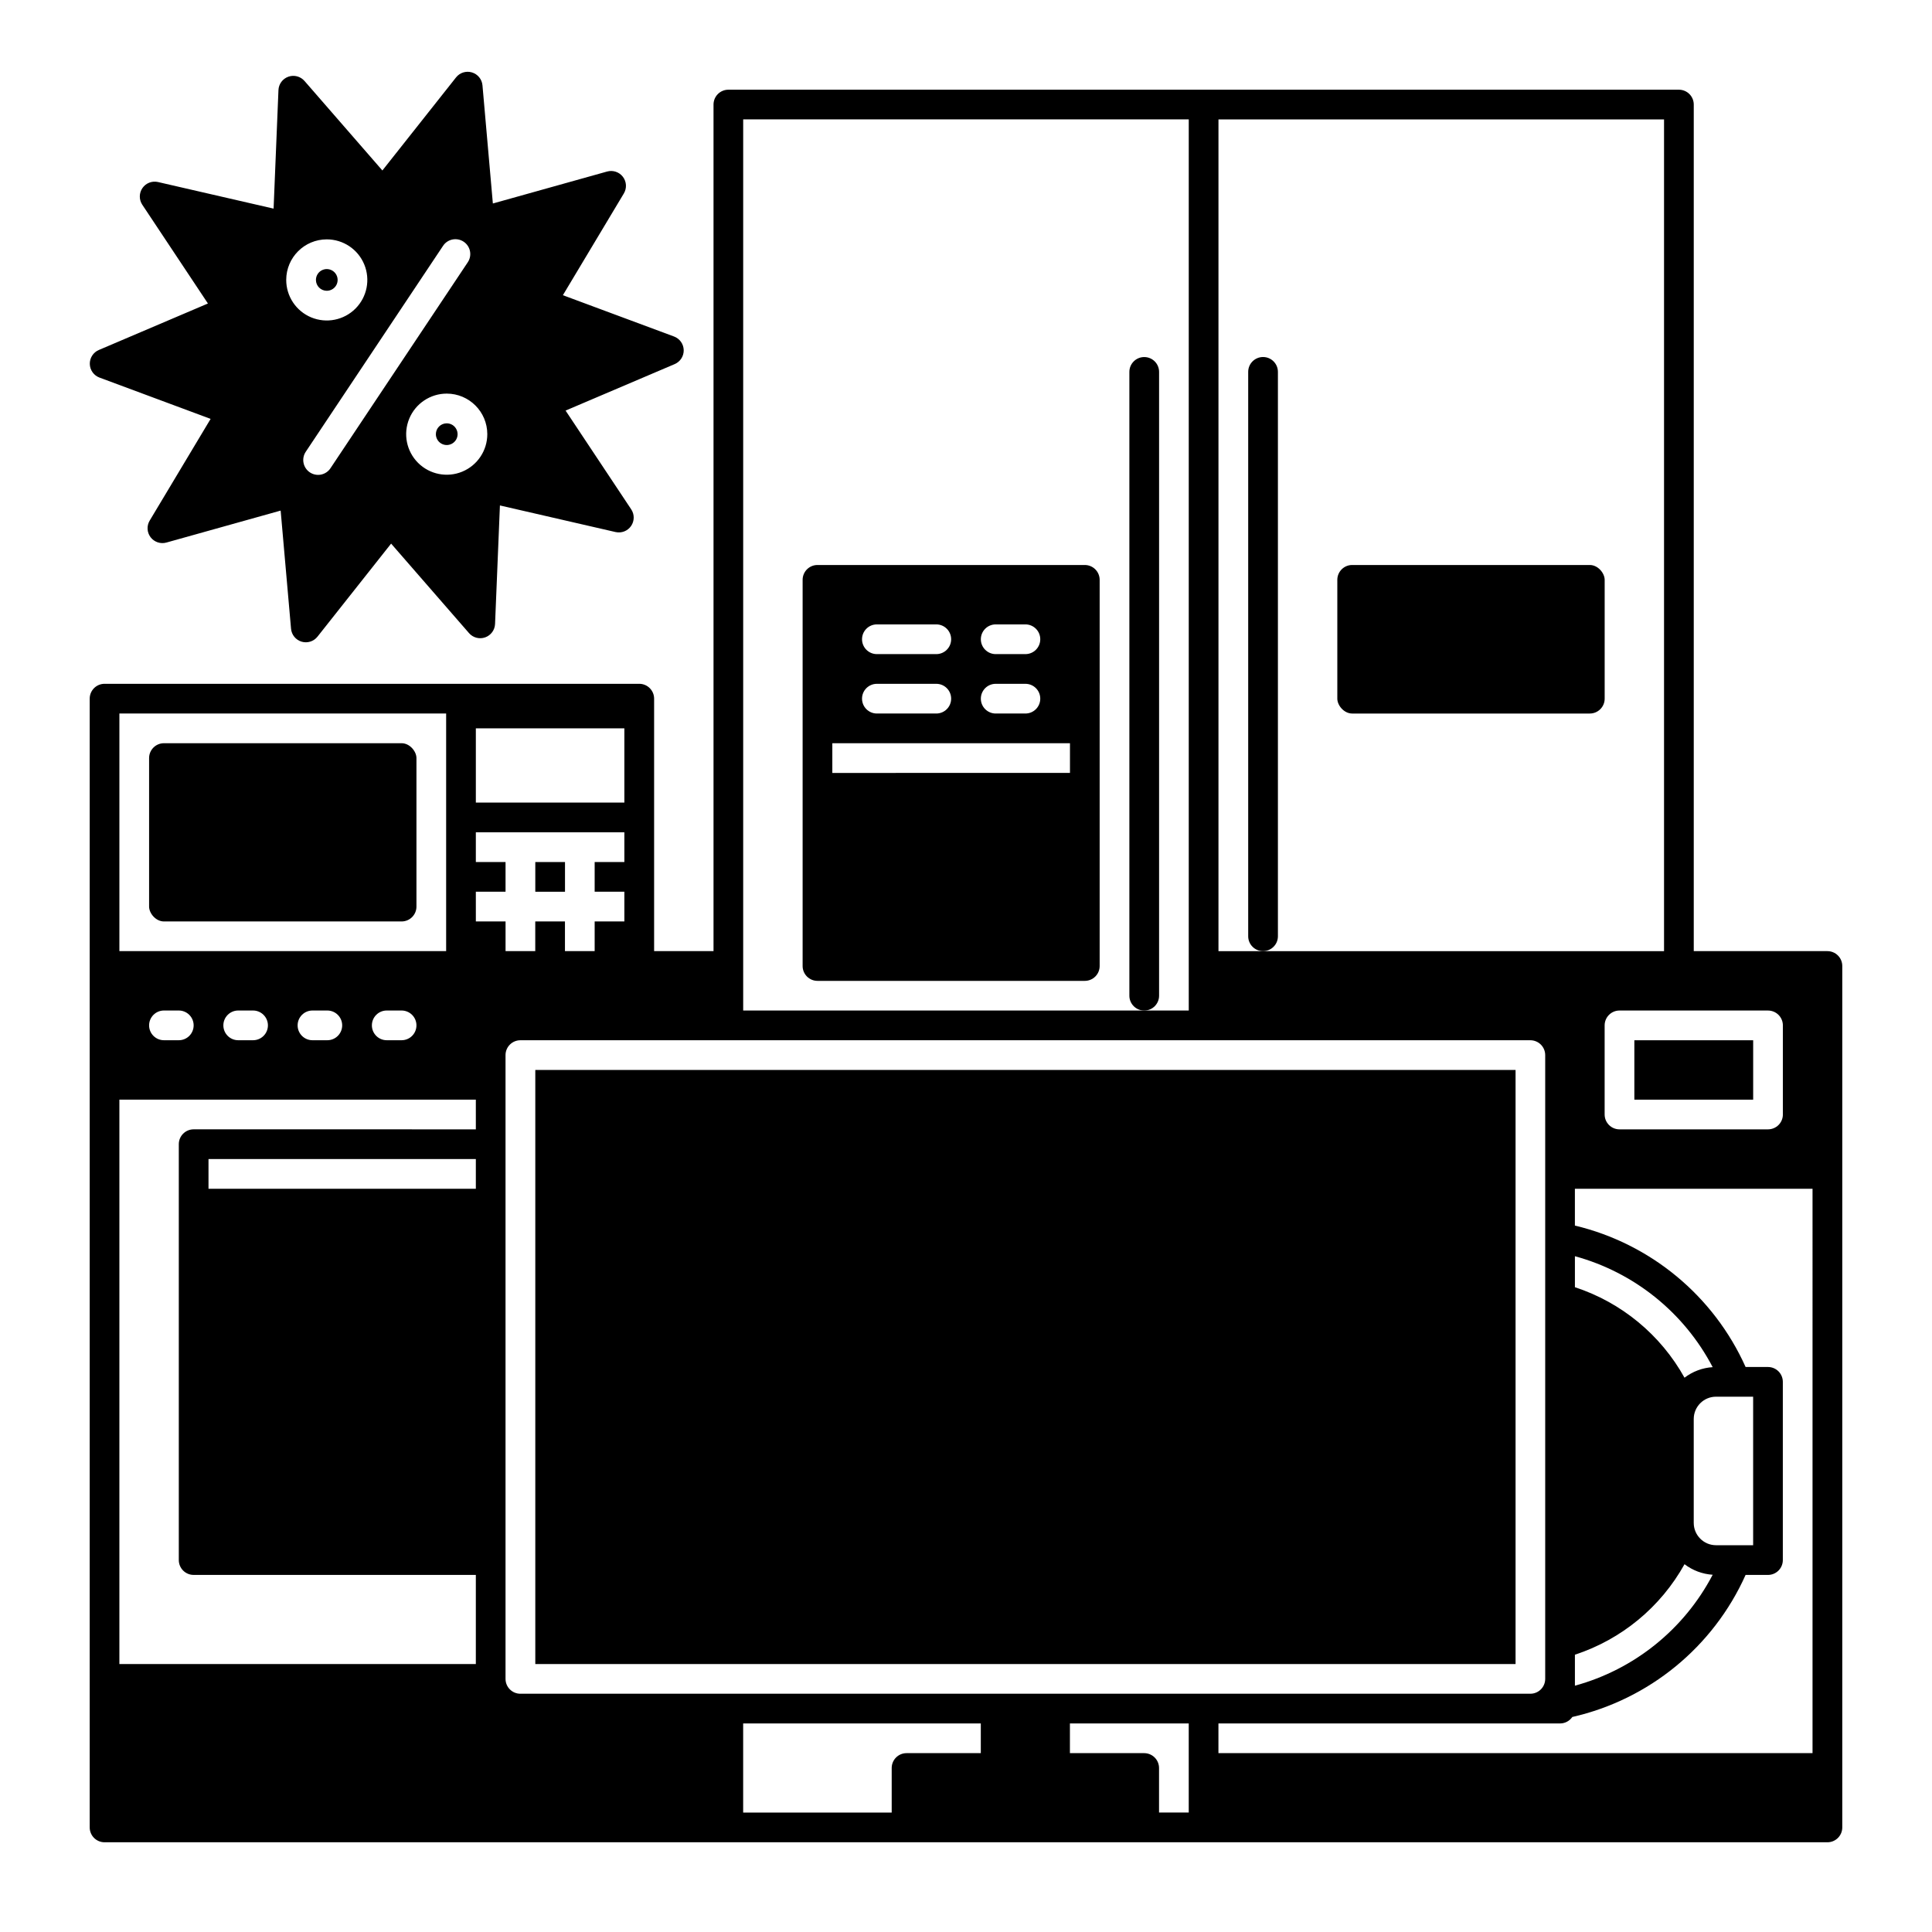
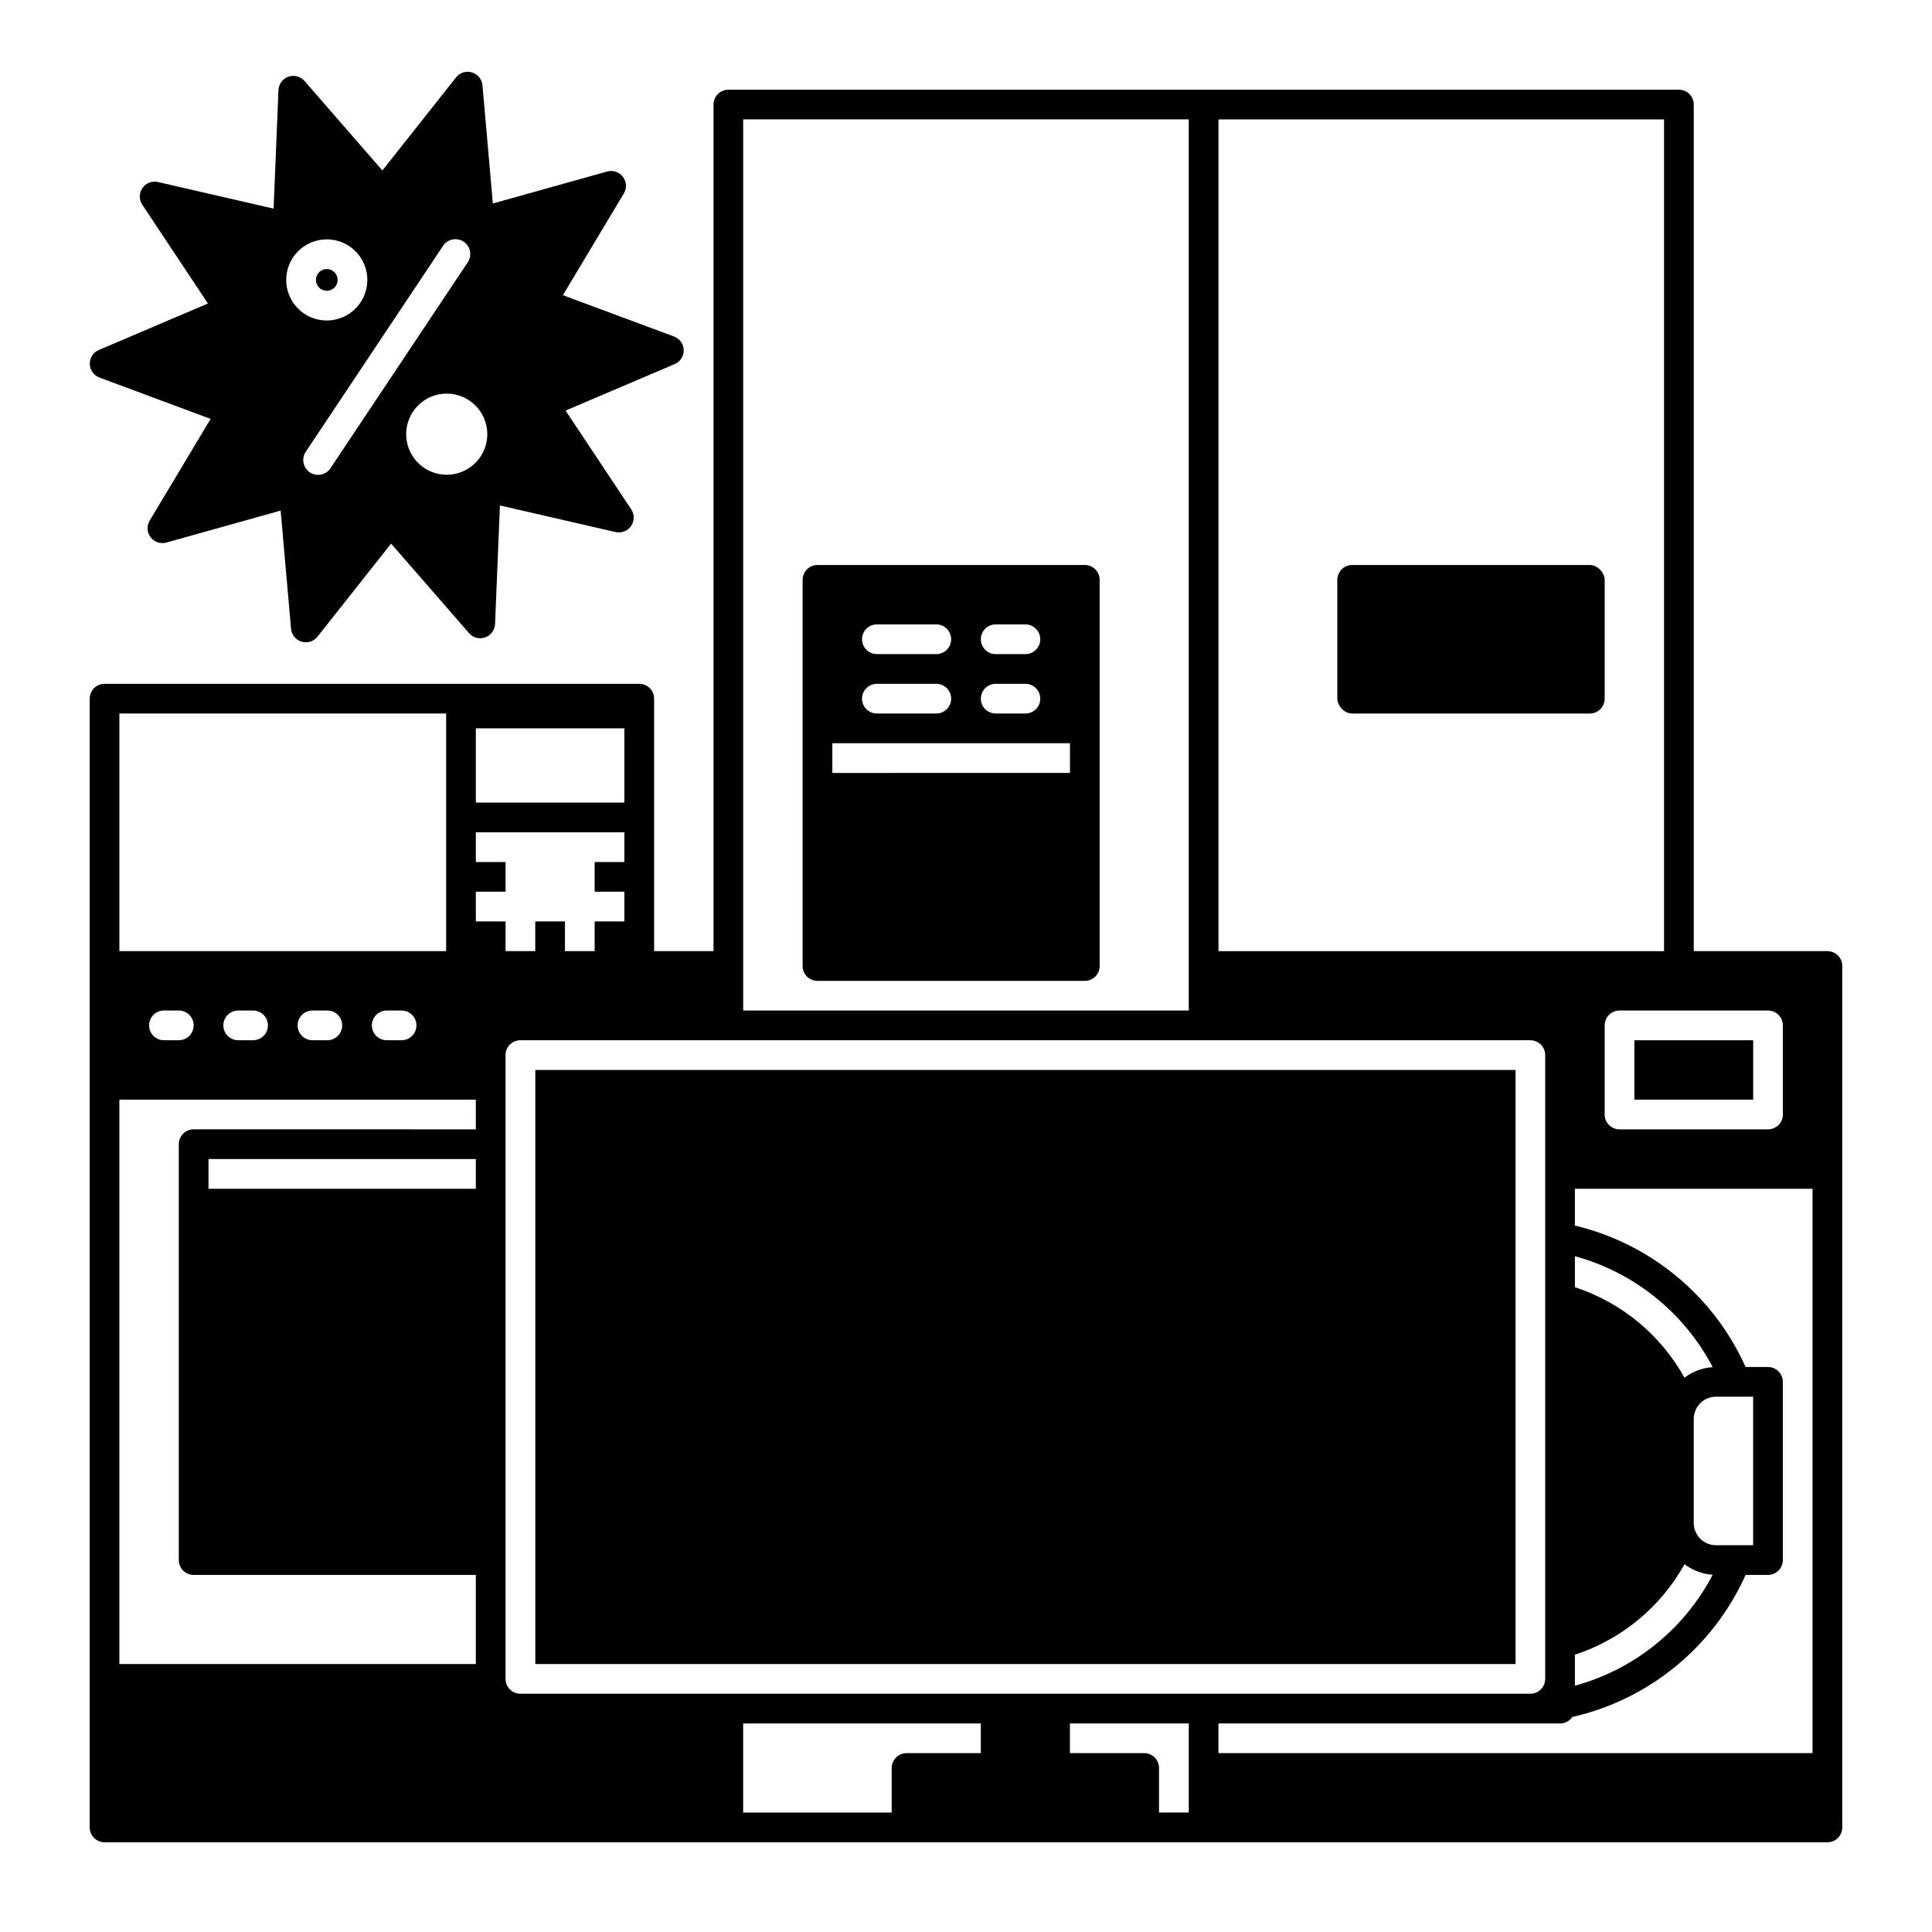
<svg xmlns="http://www.w3.org/2000/svg" fill="#000000" width="800px" height="800px" version="1.1" viewBox="144 144 512 512">
  <g>
    <path d="m502.34 293.73h62.977c2.172 0 3.938 2.172 3.938 3.938v31.488c0 2.172-1.762 3.938-3.938 3.938h-62.977c-2.172 0-3.938-2.172-3.938-3.938v-31.488c0-2.172 1.762-3.938 3.938-3.938z" />
-     <path d="m482.66 392.12v-149.57c0-2.176-1.766-3.938-3.938-3.938s-3.938 1.762-3.938 3.938v149.57c0 2.176 1.766 3.938 3.938 3.938s3.938-1.762 3.938-3.938z" />
-     <path d="m451.17 407.87v-165.31c0-2.176-1.762-3.938-3.938-3.938-2.172 0-3.938 1.762-3.938 3.938v165.31c0 2.172 1.766 3.934 3.938 3.934 2.176 0 3.938-1.762 3.938-3.934z" />
    <path d="m431.49 293.73h-70.852c-2.172 0-3.934 1.762-3.934 3.938v102.34c0 1.043 0.414 2.043 1.152 2.781s1.738 1.152 2.781 1.152h70.852c1.043 0 2.043-0.414 2.781-1.152s1.152-1.738 1.152-2.781v-102.34c0-1.047-0.414-2.047-1.152-2.785-0.738-0.738-1.738-1.152-2.781-1.152zm-23.617 15.742h7.871c2.176 0 3.938 1.766 3.938 3.938s-1.762 3.938-3.938 3.938h-7.871c-2.176 0-3.938-1.766-3.938-3.938s1.762-3.938 3.938-3.938zm0 15.742h7.871v0.004c2.176 0 3.938 1.762 3.938 3.934 0 2.176-1.762 3.938-3.938 3.938h-7.871c-2.176 0-3.938-1.762-3.938-3.938 0-2.172 1.762-3.934 3.938-3.934zm-31.488-15.742h15.742c2.176 0 3.938 1.766 3.938 3.938s-1.762 3.938-3.938 3.938h-15.742c-2.176 0-3.938-1.766-3.938-3.938s1.762-3.938 3.938-3.938zm0 15.742h15.742v0.004c2.176 0 3.938 1.762 3.938 3.934 0 2.176-1.762 3.938-3.938 3.938h-15.742c-2.176 0-3.938-1.762-3.938-3.938 0-2.172 1.762-3.934 3.938-3.934zm51.168 23.617-62.977 0.004v-7.871h62.977z" />
    <path d="m285.86 427.55h259.78v157.44h-259.78z" />
    <path d="m577.12 419.68h31.488v15.742h-31.488z" />
    <path d="m628.29 396.06h-35.426v-224.35c0-1.047-0.414-2.047-1.152-2.785-0.738-0.738-1.738-1.152-2.785-1.152h-251.9c-2.176 0-3.938 1.762-3.938 3.938v224.35h-15.742v-66.914c0-1.043-0.418-2.043-1.156-2.781-0.734-0.738-1.738-1.152-2.781-1.152h-141.7c-2.176 0-3.938 1.762-3.938 3.934v299.14c0 1.043 0.414 2.043 1.152 2.781 0.738 0.738 1.738 1.152 2.785 1.152h456.58c1.043 0 2.043-0.414 2.781-1.152 0.738-0.738 1.152-1.738 1.152-2.781v-228.29c0-1.047-0.414-2.047-1.152-2.785-0.738-0.738-1.738-1.152-2.781-1.152zm-15.742 15.742h-0.004c1.043 0 2.047 0.418 2.785 1.156 0.738 0.738 1.152 1.738 1.152 2.781v23.617c0 1.043-0.414 2.043-1.152 2.781s-1.742 1.152-2.785 1.152h-39.359c-2.176 0-3.938-1.762-3.938-3.934v-23.617c0-2.172 1.762-3.938 3.938-3.938zm-145.64-236.16h118.08v220.42h-118.08zm125.95 371.95v-27.551c0.004-3.258 2.644-5.902 5.902-5.902h9.84v39.359h-9.84c-3.258-0.004-5.898-2.644-5.902-5.906zm5.019 13.73v0.004c-7.555 14.449-20.781 25.102-36.508 29.398v-8.215 0.004c12.355-4.051 22.73-12.617 29.047-23.984 2.156 1.652 4.75 2.625 7.461 2.797zm-7.465-52.219v0.004c-6.316-11.367-16.688-19.934-29.043-23.984v-8.215c15.727 4.301 28.953 14.953 36.508 29.402-2.711 0.172-5.309 1.145-7.465 2.797zm-249.46-109.11v-224.36h118.08v236.16h-118.08zm-70.848-62.977h39.359v19.68h-39.359zm-94.465-3.938h86.594v62.977h-86.594zm78.719 82.656h0.004c0 1.043-0.414 2.047-1.152 2.785-0.738 0.738-1.742 1.152-2.785 1.152h-3.938c-2.172 0-3.934-1.762-3.934-3.938 0-2.172 1.762-3.938 3.934-3.938h3.938c1.043 0 2.047 0.418 2.785 1.156 0.738 0.738 1.152 1.738 1.152 2.781zm-19.68 0h0.004c0 1.043-0.418 2.047-1.156 2.785-0.734 0.738-1.738 1.152-2.781 1.152h-3.938c-2.172 0-3.934-1.762-3.934-3.938 0-2.172 1.762-3.938 3.934-3.938h3.938c1.043 0 2.047 0.418 2.781 1.156 0.738 0.738 1.156 1.738 1.156 2.781zm-19.68 0h0.004c0 1.043-0.418 2.047-1.156 2.785-0.738 0.738-1.738 1.152-2.781 1.152h-3.938c-2.172 0-3.934-1.762-3.934-3.938 0-2.172 1.762-3.938 3.934-3.938h3.938c1.043 0 2.043 0.418 2.781 1.156 0.738 0.738 1.156 1.738 1.156 2.781zm-19.68 0c0 1.043-0.414 2.047-1.152 2.785-0.738 0.738-1.738 1.152-2.781 1.152h-3.938c-2.172 0-3.934-1.762-3.934-3.938 0-2.172 1.762-3.938 3.934-3.938h3.938c1.043 0 2.043 0.418 2.781 1.156 0.738 0.738 1.152 1.738 1.152 2.781zm74.785 43.297h-70.848v-7.871h70.848zm0-15.742-74.785-0.004c-2.172 0-3.934 1.766-3.934 3.938v110.21c0 1.047 0.414 2.047 1.152 2.785 0.738 0.738 1.738 1.152 2.781 1.152h74.785v23.617h-94.465v-149.57h94.465zm0-62.977h7.871v-7.871h-7.871v-7.871h39.359v7.871h-7.871v7.871h7.871v7.871h-7.871v7.871h-7.871v-7.871h-7.871v7.871h-7.871v-7.871h-7.871zm133.82 228.29h-19.68c-2.172 0-3.934 1.766-3.934 3.938v11.809h-39.363v-23.617h62.977zm55.105 15.742h-7.871v-11.805c0-1.043-0.414-2.043-1.152-2.781s-1.742-1.156-2.785-1.156h-19.68v-7.871h31.488zm-177.12-31.484c-2.172 0-3.938-1.762-3.938-3.938v-165.31c0-2.172 1.766-3.934 3.938-3.934h267.65c1.043 0 2.047 0.414 2.785 1.152 0.738 0.738 1.152 1.738 1.152 2.781v165.31c0 1.047-0.414 2.047-1.152 2.785-0.738 0.738-1.742 1.152-2.785 1.152zm342.43 15.742h-157.44v-7.871h90.527c1.301 0.004 2.516-0.641 3.25-1.711 20.371-4.641 37.379-18.582 45.926-37.648h5.93c1.043 0 2.047-0.414 2.785-1.152 0.738-0.738 1.152-1.738 1.152-2.785v-47.23c0-1.043-0.414-2.047-1.152-2.785s-1.742-1.152-2.785-1.152h-5.93c-8.449-18.836-25.16-32.684-45.238-37.48v-9.75h62.977z" />
-     <path d="m285.86 372.45h7.871v7.871h-7.871z" />
-     <path d="m187.45 340.96h62.977c2.172 0 3.938 2.172 3.938 3.938v39.359c0 2.172-1.762 3.938-3.938 3.938h-62.977c-2.172 0-3.938-2.172-3.938-3.938v-39.359c0-2.172 1.762-3.938 3.938-3.938z" />
+     <path d="m285.86 372.45h7.871h-7.871z" />
    <path d="m230.6 221.06c1.164 0 2.215-0.703 2.66-1.777 0.441-1.074 0.195-2.312-0.625-3.133-0.824-0.824-2.062-1.07-3.137-0.625-1.074 0.445-1.773 1.496-1.773 2.656 0 1.59 1.289 2.875 2.875 2.879z" />
-     <path d="m259.51 259.06c0 1.164 0.703 2.215 1.777 2.66 1.074 0.445 2.312 0.199 3.137-0.625 0.824-0.82 1.07-2.059 0.621-3.133-0.445-1.078-1.492-1.777-2.656-1.777-1.59 0-2.875 1.289-2.879 2.875z" />
    <path d="m170.36 244.06 29.457 10.949-16.152 26.961c-0.828 1.383-0.73 3.129 0.246 4.41 0.98 1.281 2.641 1.836 4.191 1.402l30.273-8.469 2.754 31.312c0.145 1.605 1.25 2.961 2.793 3.426 1.543 0.461 3.215-0.062 4.215-1.328l19.512-24.66 20.645 23.719c1.059 1.219 2.75 1.664 4.273 1.133 1.52-0.535 2.562-1.941 2.629-3.555l1.289-31.41 30.637 7.047c1.57 0.363 3.203-0.27 4.117-1.594 0.918-1.328 0.934-3.078 0.043-4.418l-17.395-26.176 28.914-12.32c1.48-0.633 2.43-2.102 2.391-3.711-0.039-1.613-1.051-3.035-2.562-3.598l-29.457-10.949 16.152-26.961c0.828-1.383 0.73-3.129-0.246-4.41-0.98-1.281-2.637-1.836-4.191-1.402l-30.273 8.469-2.754-31.312c-0.141-1.609-1.25-2.965-2.793-3.426-1.543-0.465-3.215 0.062-4.215 1.328l-19.516 24.66-20.641-23.723c-1.059-1.215-2.754-1.664-4.273-1.129s-2.562 1.941-2.629 3.551l-1.289 31.41-30.637-7.047c-1.57-0.359-3.203 0.273-4.121 1.598-0.914 1.324-0.93 3.078-0.039 4.418l17.395 26.176-28.914 12.32c-1.48 0.629-2.426 2.102-2.391 3.711 0.039 1.609 1.051 3.035 2.562 3.598zm102.78 14.996c0 4.348-2.621 8.27-6.637 9.934-4.016 1.664-8.641 0.742-11.715-2.332-3.074-3.074-3.996-7.695-2.332-11.711 1.664-4.019 5.586-6.637 9.934-6.637 5.934 0.004 10.742 4.812 10.75 10.746zm-11.754-49.867c0.57-0.887 1.473-1.504 2.504-1.715 1.031-0.215 2.106-0.004 2.981 0.578 0.879 0.586 1.484 1.496 1.684 2.527 0.199 1.035-0.023 2.106-0.621 2.973l-36.332 54.5c-0.57 0.883-1.473 1.5-2.504 1.715-1.031 0.211-2.106 0.004-2.981-0.582-0.875-0.582-1.48-1.492-1.68-2.527-0.203-1.031 0.02-2.102 0.617-2.973zm-30.789-1.754c4.348 0 8.27 2.617 9.93 6.637 1.664 4.016 0.746 8.637-2.328 11.711-3.074 3.074-7.699 3.992-11.715 2.332-4.016-1.664-6.633-5.586-6.633-9.934 0.004-5.934 4.812-10.742 10.746-10.746z" />
  </g>
</svg>